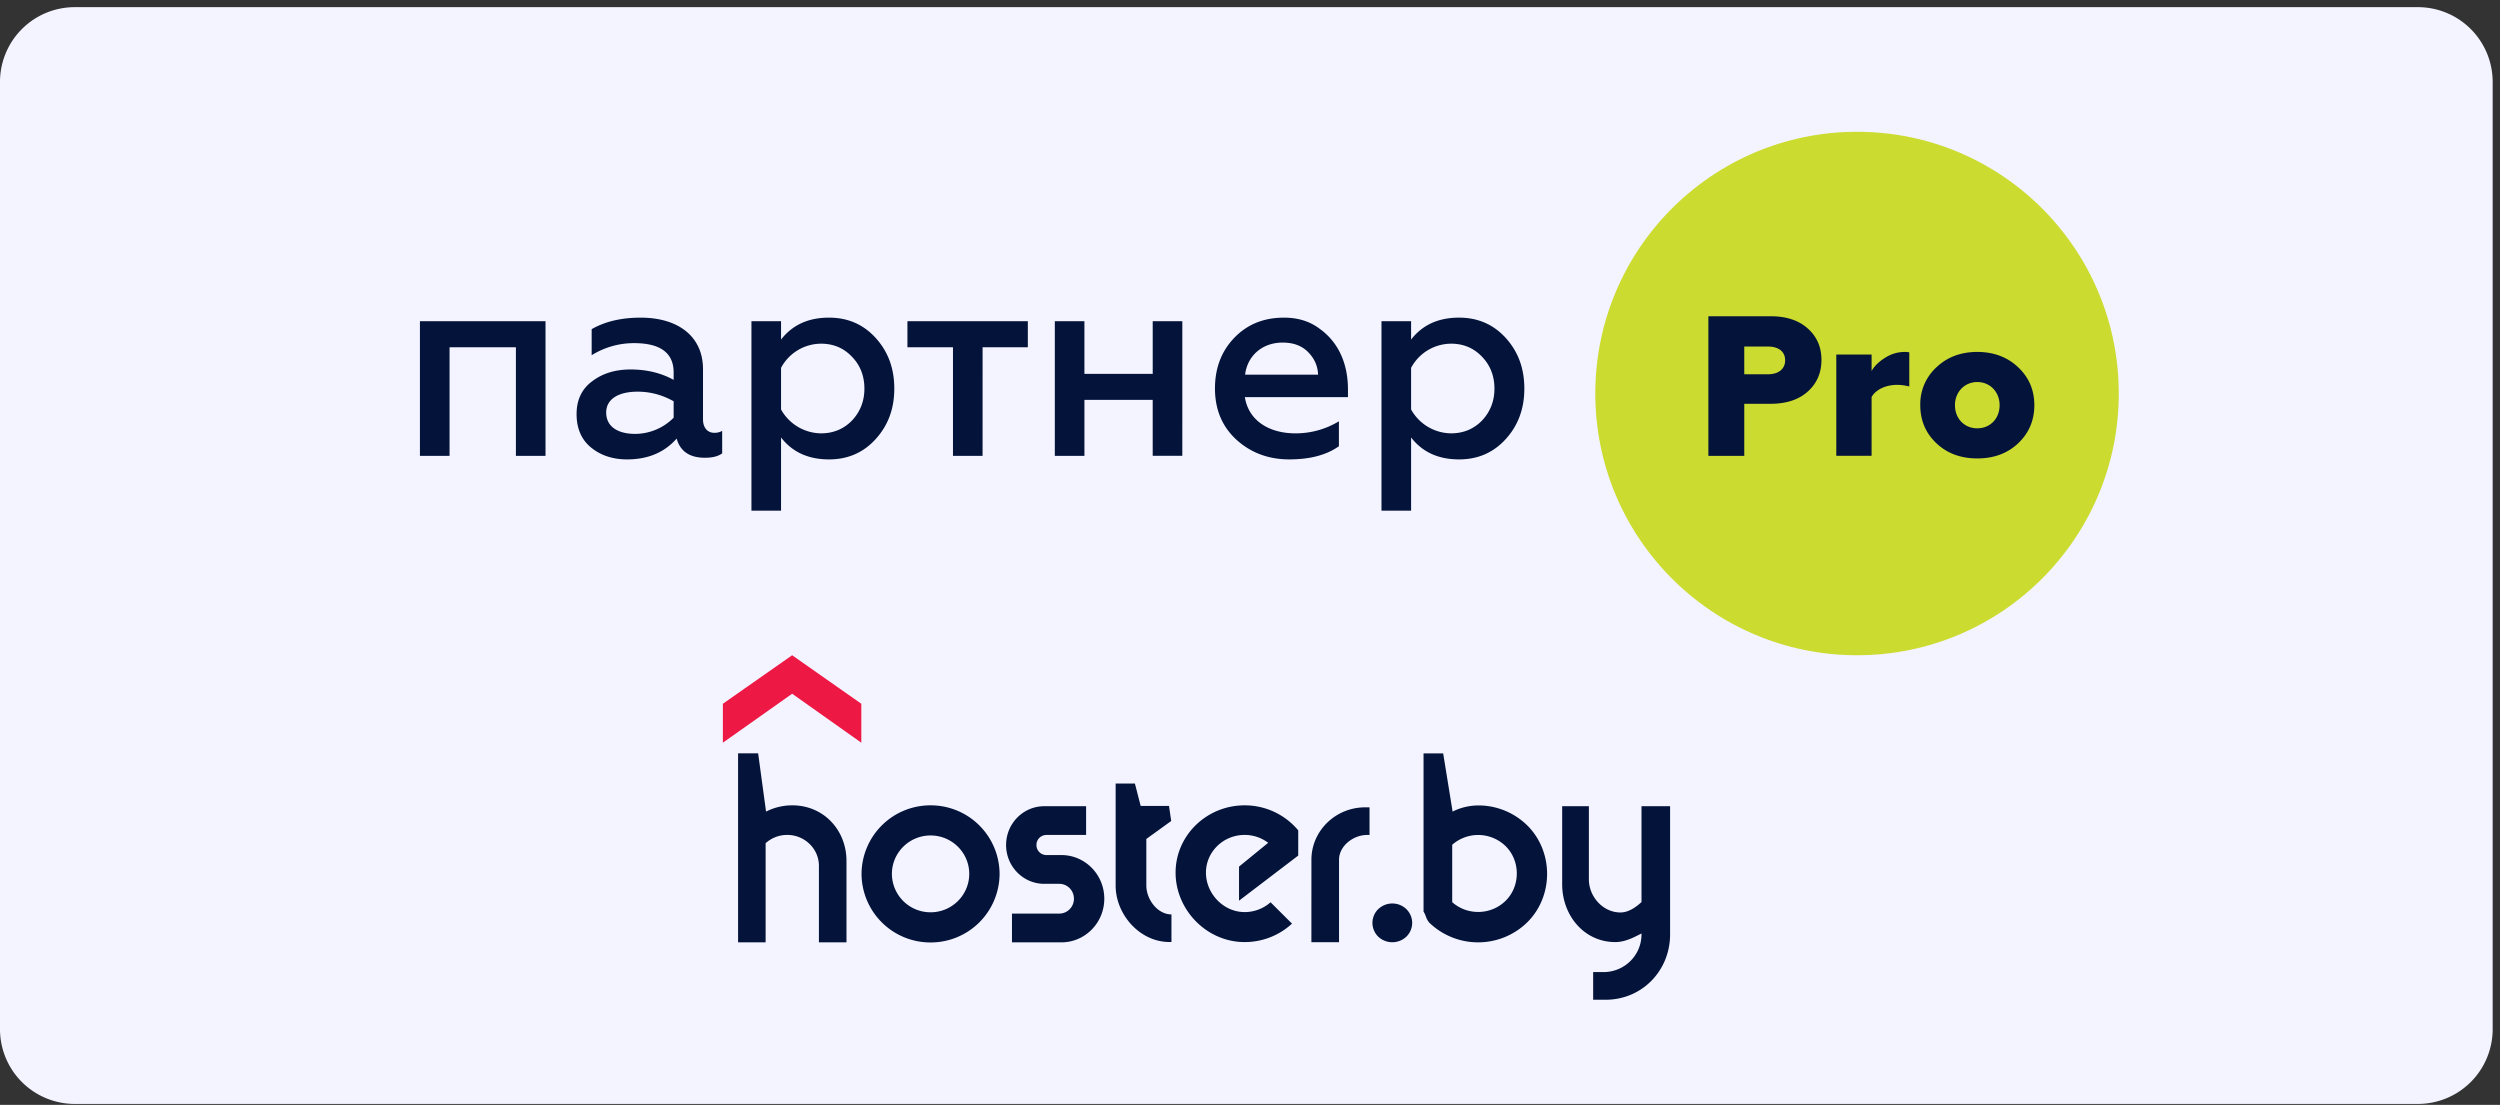
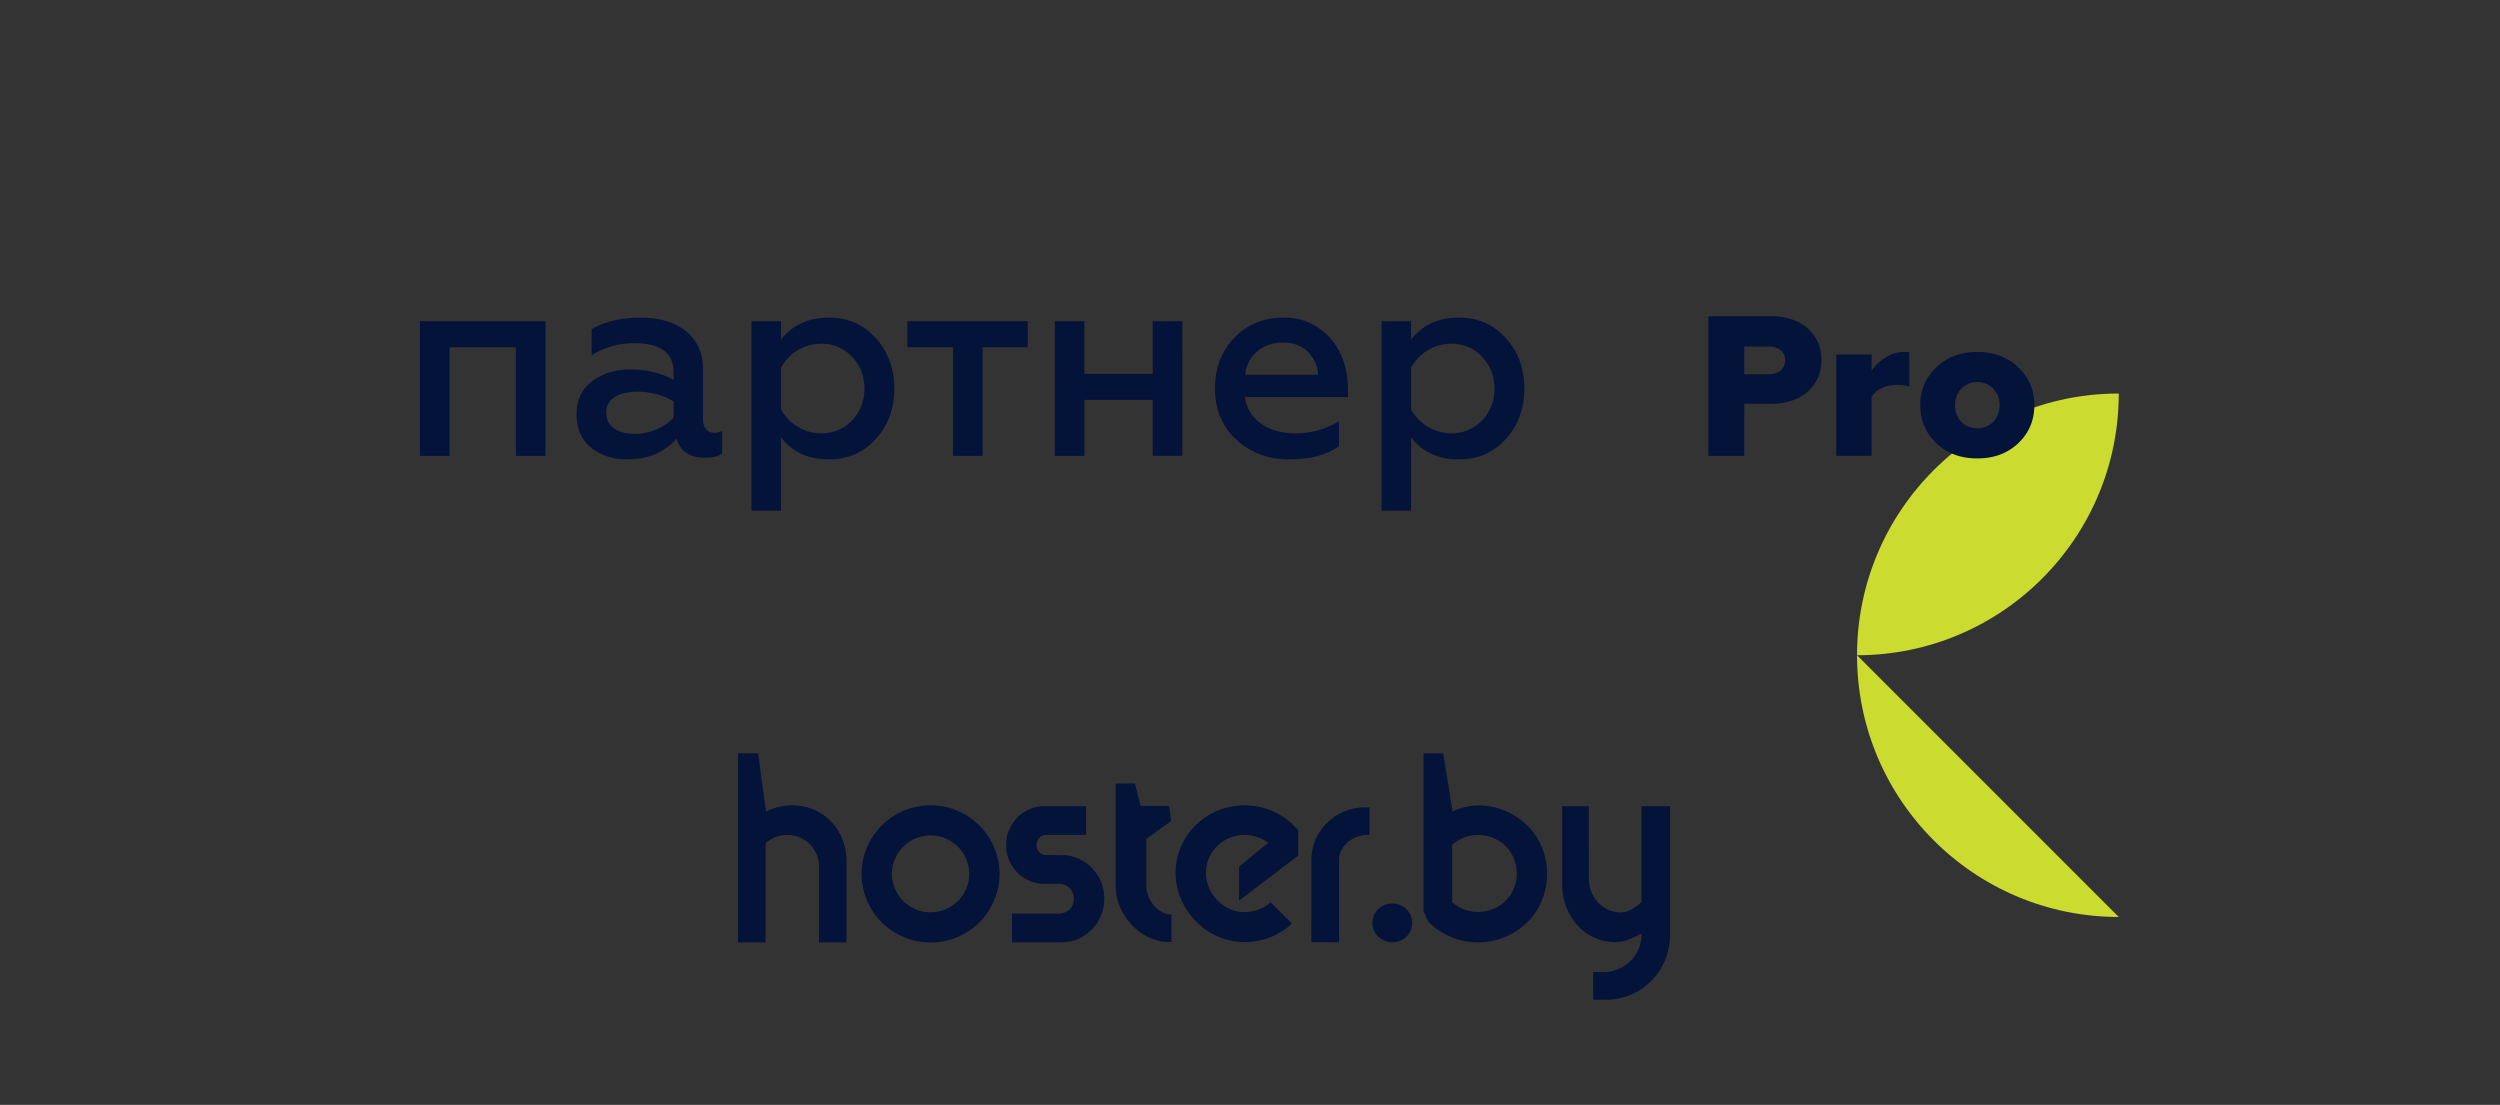
<svg xmlns="http://www.w3.org/2000/svg" width="310" height="137" fill="none">
  <rect width="100%" height="100%" fill="#333333" stroke="none" />
  <g clip-path="url(#a)">
-     <path d="M299.818.887H9.273A9.273 9.273 0 0 0 0 10.16v117.454a9.272 9.272 0 0 0 9.273 9.273h290.545a9.273 9.273 0 0 0 9.273-9.273V10.16a9.273 9.273 0 0 0-9.273-9.273Z" fill="#F3F4FF" />
-     <path d="M230.273 81.25c17.924 0 32.454-14.53 32.454-32.454s-14.53-32.454-32.454-32.454c-17.925 0-32.455 14.53-32.455 32.454 0 17.925 14.53 32.455 32.455 32.455Z" fill="#CBDB2F" />
+     <path d="M230.273 81.25c17.924 0 32.454-14.53 32.454-32.454c-17.925 0-32.455 14.53-32.455 32.454 0 17.925 14.53 32.455 32.455 32.455Z" fill="#CBDB2F" />
    <path d="M55.745 56.523V43.06h8.227v13.464h3.672V39.83H52.072v16.694h3.672Zm32.819-2.856c-.816 0-1.391-.612-1.391-1.666V45.78c0-4.08-3.097-6.392-7.721-6.392-2.411 0-4.42.476-6.086 1.428v3.23a9.886 9.886 0 0 1 5.27-1.496c3.264 0 4.896 1.224 4.896 3.638v.918c-1.53-.85-3.332-1.292-5.338-1.292-1.87 0-3.468.476-4.76 1.462-1.292.952-1.938 2.312-1.938 4.08 0 1.734.578 3.128 1.768 4.114 1.19.986 2.689 1.496 4.488 1.496 2.584 0 4.624-.85 6.154-2.584.442 1.598 1.632 2.38 3.502 2.38.918 0 1.632-.17 2.142-.544V53.43a1.924 1.924 0 0 1-.986.238Zm-5.032-1.87a6.76 6.76 0 0 1-4.76 2.006c-2.142 0-3.604-.884-3.604-2.652 0-1.632 1.462-2.584 3.91-2.584 1.564 0 3.06.408 4.454 1.19v2.04Zm19.269-12.41c-2.584 0-4.556.918-5.95 2.72V39.83h-3.672v23.495h3.671v-9.079c1.391 1.802 3.367 2.72 5.951 2.72 2.346 0 4.284-.85 5.81-2.55 1.534-1.7 2.282-3.774 2.282-6.222 0-2.482-.748-4.556-2.278-6.256-1.53-1.7-3.468-2.55-5.814-2.55Zm-.99 3.23c1.534 0 2.826.544 3.846 1.632 1.02 1.054 1.53 2.38 1.53 3.944 0 1.53-.51 2.856-1.53 3.944-1.02 1.054-2.312 1.598-3.842 1.598a5.75 5.75 0 0 1-4.965-2.958V45.61a5.645 5.645 0 0 1 4.961-2.992Zm20.03 13.906V43.06h5.61v-3.23h-14.93v3.23h5.648v13.464h3.672Zm12.629 0v-6.936h8.466v6.936h3.672V39.83h-3.672v6.528h-8.469V39.83h-3.669v16.694h3.672Zm16.187-8.364c0 2.618.884 4.726 2.652 6.358 1.802 1.632 3.978 2.448 6.562 2.448s4.624-.544 6.154-1.632V52.24a10.32 10.32 0 0 1-5.372 1.496c-3.4 0-5.848-1.666-6.29-4.488h12.784v-.952c0-3.026-1.051-5.78-3.536-7.548-1.224-.918-2.686-1.36-4.386-1.36-2.55 0-4.59.85-6.188 2.516-1.598 1.666-2.38 3.774-2.38 6.256Zm3.74-1.7c.238-2.176 1.972-3.978 4.658-3.978 1.36 0 2.414.408 3.196 1.224.782.816 1.156 1.734 1.19 2.754h-9.044Zm26.529-7.072c-2.584 0-4.556.918-5.95 2.72V39.83h-3.672v23.495h3.672v-9.079c1.394 1.802 3.369 2.72 5.95 2.72 2.349 0 4.284-.85 5.814-2.55 1.53-1.7 2.278-3.774 2.278-6.222 0-2.482-.748-4.556-2.278-6.256-1.53-1.7-3.471-2.55-5.814-2.55Zm-.986 3.23c1.53 0 2.822.544 3.842 1.632 1.02 1.054 1.53 2.38 1.53 3.944 0 1.53-.51 2.856-1.53 3.944-1.02 1.054-2.312 1.598-3.842 1.598a5.746 5.746 0 0 1-4.964-2.958V45.61a5.65 5.65 0 0 1 4.964-2.992Zm36.349 13.906V50.07h3.264c1.929 0 3.462-.495 4.6-1.509 1.137-1.014 1.706-2.324 1.706-3.931 0-1.608-.569-2.894-1.706-3.907-1.138-1.014-2.671-1.509-4.6-1.509h-7.714v17.31h4.45Zm0-13.55h2.943c1.311 0 2.127.618 2.127 1.706s-.841 1.731-2.127 1.731h-2.943v-3.437Zm15.789 13.55V49.23c.494-.89 1.706-1.508 3.19-1.508.469 0 .964.074 1.483.197V43.69a2.913 2.913 0 0 0-.544-.05c-.89 0-1.731.248-2.522.767-.766.495-1.31 1.039-1.607 1.607v-2.052h-4.377v12.561h4.377Zm15.875-6.28c0 1.656-1.159 2.868-2.767 2.868-1.607 0-2.769-1.212-2.769-2.868 0-1.608 1.162-2.869 2.769-2.869 1.608 0 2.767 1.261 2.767 2.869Zm2.302 4.723c1.336-1.261 2.003-2.844 2.003-4.723 0-1.88-.667-3.437-2.003-4.699-1.335-1.26-3.016-1.903-5.069-1.903-2.052 0-3.733.642-5.069 1.904a6.196 6.196 0 0 0-2.003 4.698c0 1.879.668 3.462 2.003 4.723 1.336 1.26 3.017 1.879 5.069 1.879 2.053 0 3.734-.618 5.069-1.88Z" fill="#04133A" />
-     <path fill-rule="evenodd" clip-rule="evenodd" d="m98.226 81.251-8.59 6.015v4.828l8.59-6.07 8.577 6.07v-4.828l-8.574-6.015h-.003Z" fill="#ED1944" />
    <path fill-rule="evenodd" clip-rule="evenodd" d="M183.377 99.874c-1.174 0-2.281.269-3.254.763l-1.169-7.217h-2.435v19.618c.119.188.215.389.287.6.09.283.235.546.427.772a8.721 8.721 0 0 0 12.104 0c3.338-3.254 3.338-8.846 0-12.1a8.64 8.64 0 0 0-5.96-2.436Zm-85.136-.012c3.904 0 6.723 3.084 6.723 6.892v10.098h-3.418v-9.489c0-2.111-1.762-3.833-3.935-3.833a3.973 3.973 0 0 0-2.674 1.027v12.295h-3.415V93.417h2.488l.98 7.22a7.176 7.176 0 0 1 3.251-.775Zm46.988 1.941-3.084 2.228v5.777c0 1.7 1.372 3.579 3.115 3.579v3.422h-.253c-3.678 0-6.667-3.419-6.667-7.001V97.16h2.389l.714 2.773h3.511l.275 1.87Zm61.862-1.833h-3.545v11.89c-.724.659-1.611 1.286-2.618 1.286-2.17 0-3.907-1.978-3.907-4.095V99.97h-3.311v9.693c0 3.808 2.689 7.155 6.59 7.155 1.184 0 2.241-.55 3.221-1.057l.025-.012v.111c0 2.584-2.09 4.68-4.739 4.68h-1.255v3.431h1.515c4.584 0 8.024-3.635 8.024-8.108V99.97Zm-36.195 12.765a2.418 2.418 0 0 0-.714 1.7c0 .637.263 1.258.717 1.709a2.546 2.546 0 0 0 3.493 0 2.408 2.408 0 0 0 .72-1.706 2.41 2.41 0 0 0-.717-1.7 2.516 2.516 0 0 0-3.496 0l-.003-.003Zm-39.542-3.14c1.005 0 1.815.825 1.815 1.845s-.81 1.845-1.815 1.845h-5.869v3.567h6.126c2.939 0 5.322-2.423 5.322-5.412s-2.38-5.412-5.322-5.412h-1.864a1.235 1.235 0 0 1-1.137-.772 1.237 1.237 0 0 1-.09-.474 1.23 1.23 0 0 1 .354-.879 1.245 1.245 0 0 1 .873-.369h4.93V99.97h-5.187c-2.614 0-4.735 2.154-4.735 4.812 0 2.658 2.121 4.813 4.735 4.813h1.864Zm-15.961 7.27a8.542 8.542 0 0 1-8.562-8.5 8.54 8.54 0 0 1 8.562-8.503 8.538 8.538 0 0 1 8.555 8.5 8.542 8.542 0 0 1-8.555 8.503Zm-4.797-8.5c0-2.631 2.151-4.767 4.797-4.767 2.643 0 4.794 2.133 4.794 4.764 0 2.627-2.151 4.763-4.794 4.763a4.786 4.786 0 0 1-4.797-4.76Zm52.02-1.753c0-3.585 2.992-6.503 6.667-6.503h.538v3.425h-.288c-1.743 0-3.493 1.378-3.493 3.078v10.219h-3.427l.003-10.219Zm-1.635-3.647a8.627 8.627 0 0 0-6.646-3.103c-4.72 0-8.562 3.74-8.562 8.345s3.842 8.611 8.562 8.611c2.272 0 4.34-.871 5.873-2.287l-2.658-2.649a4.837 4.837 0 0 1-3.215 1.215c-2.646 0-4.797-2.309-4.797-4.887 0-2.584 2.151-4.68 4.797-4.68 1.101 0 2.111.365 2.921.977l-3.616 2.952v4.225l7.341-5.594v-3.125Zm19.092 1.786v7.119c1.879 1.666 4.791 1.616 6.605-.155 1.874-1.823 1.874-4.985 0-6.812a4.881 4.881 0 0 0-6.605-.152Z" fill="#04133A" />
  </g>
  <defs>
    <clipPath id="a">
      <path fill="#fff" transform="translate(0 .887)" d="M0 0h309.091v136H0z" />
    </clipPath>
  </defs>
</svg>